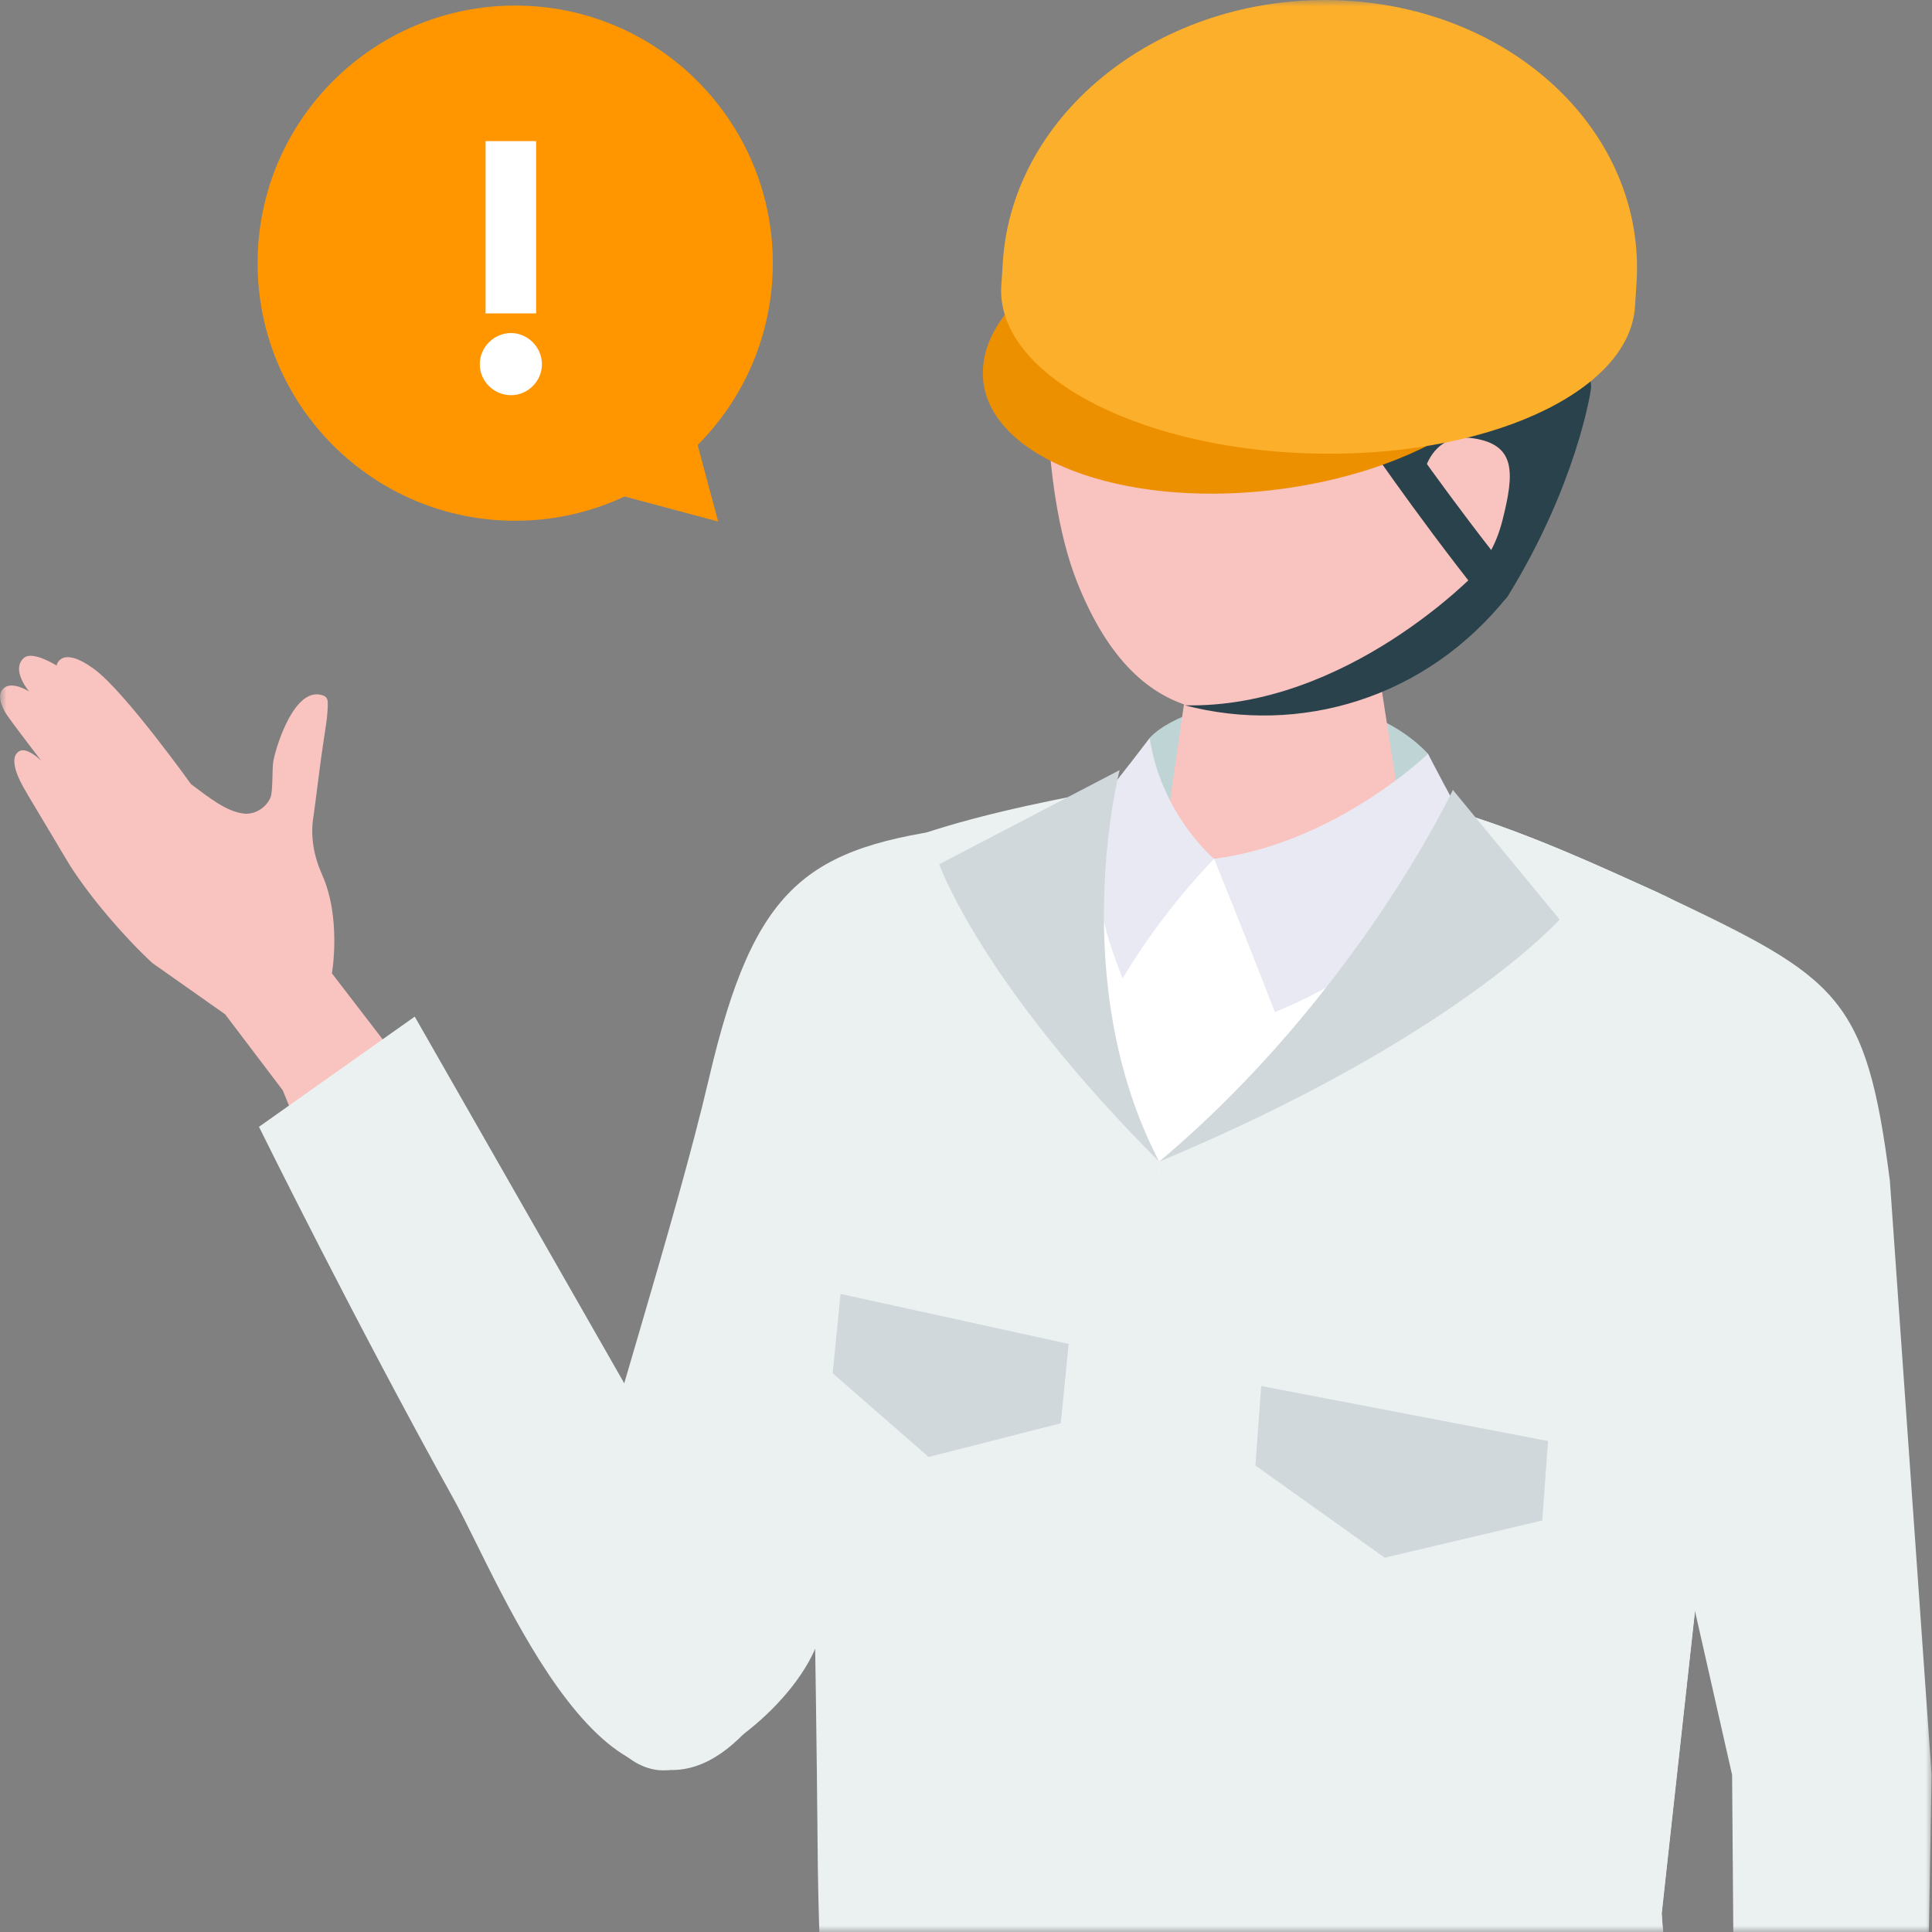
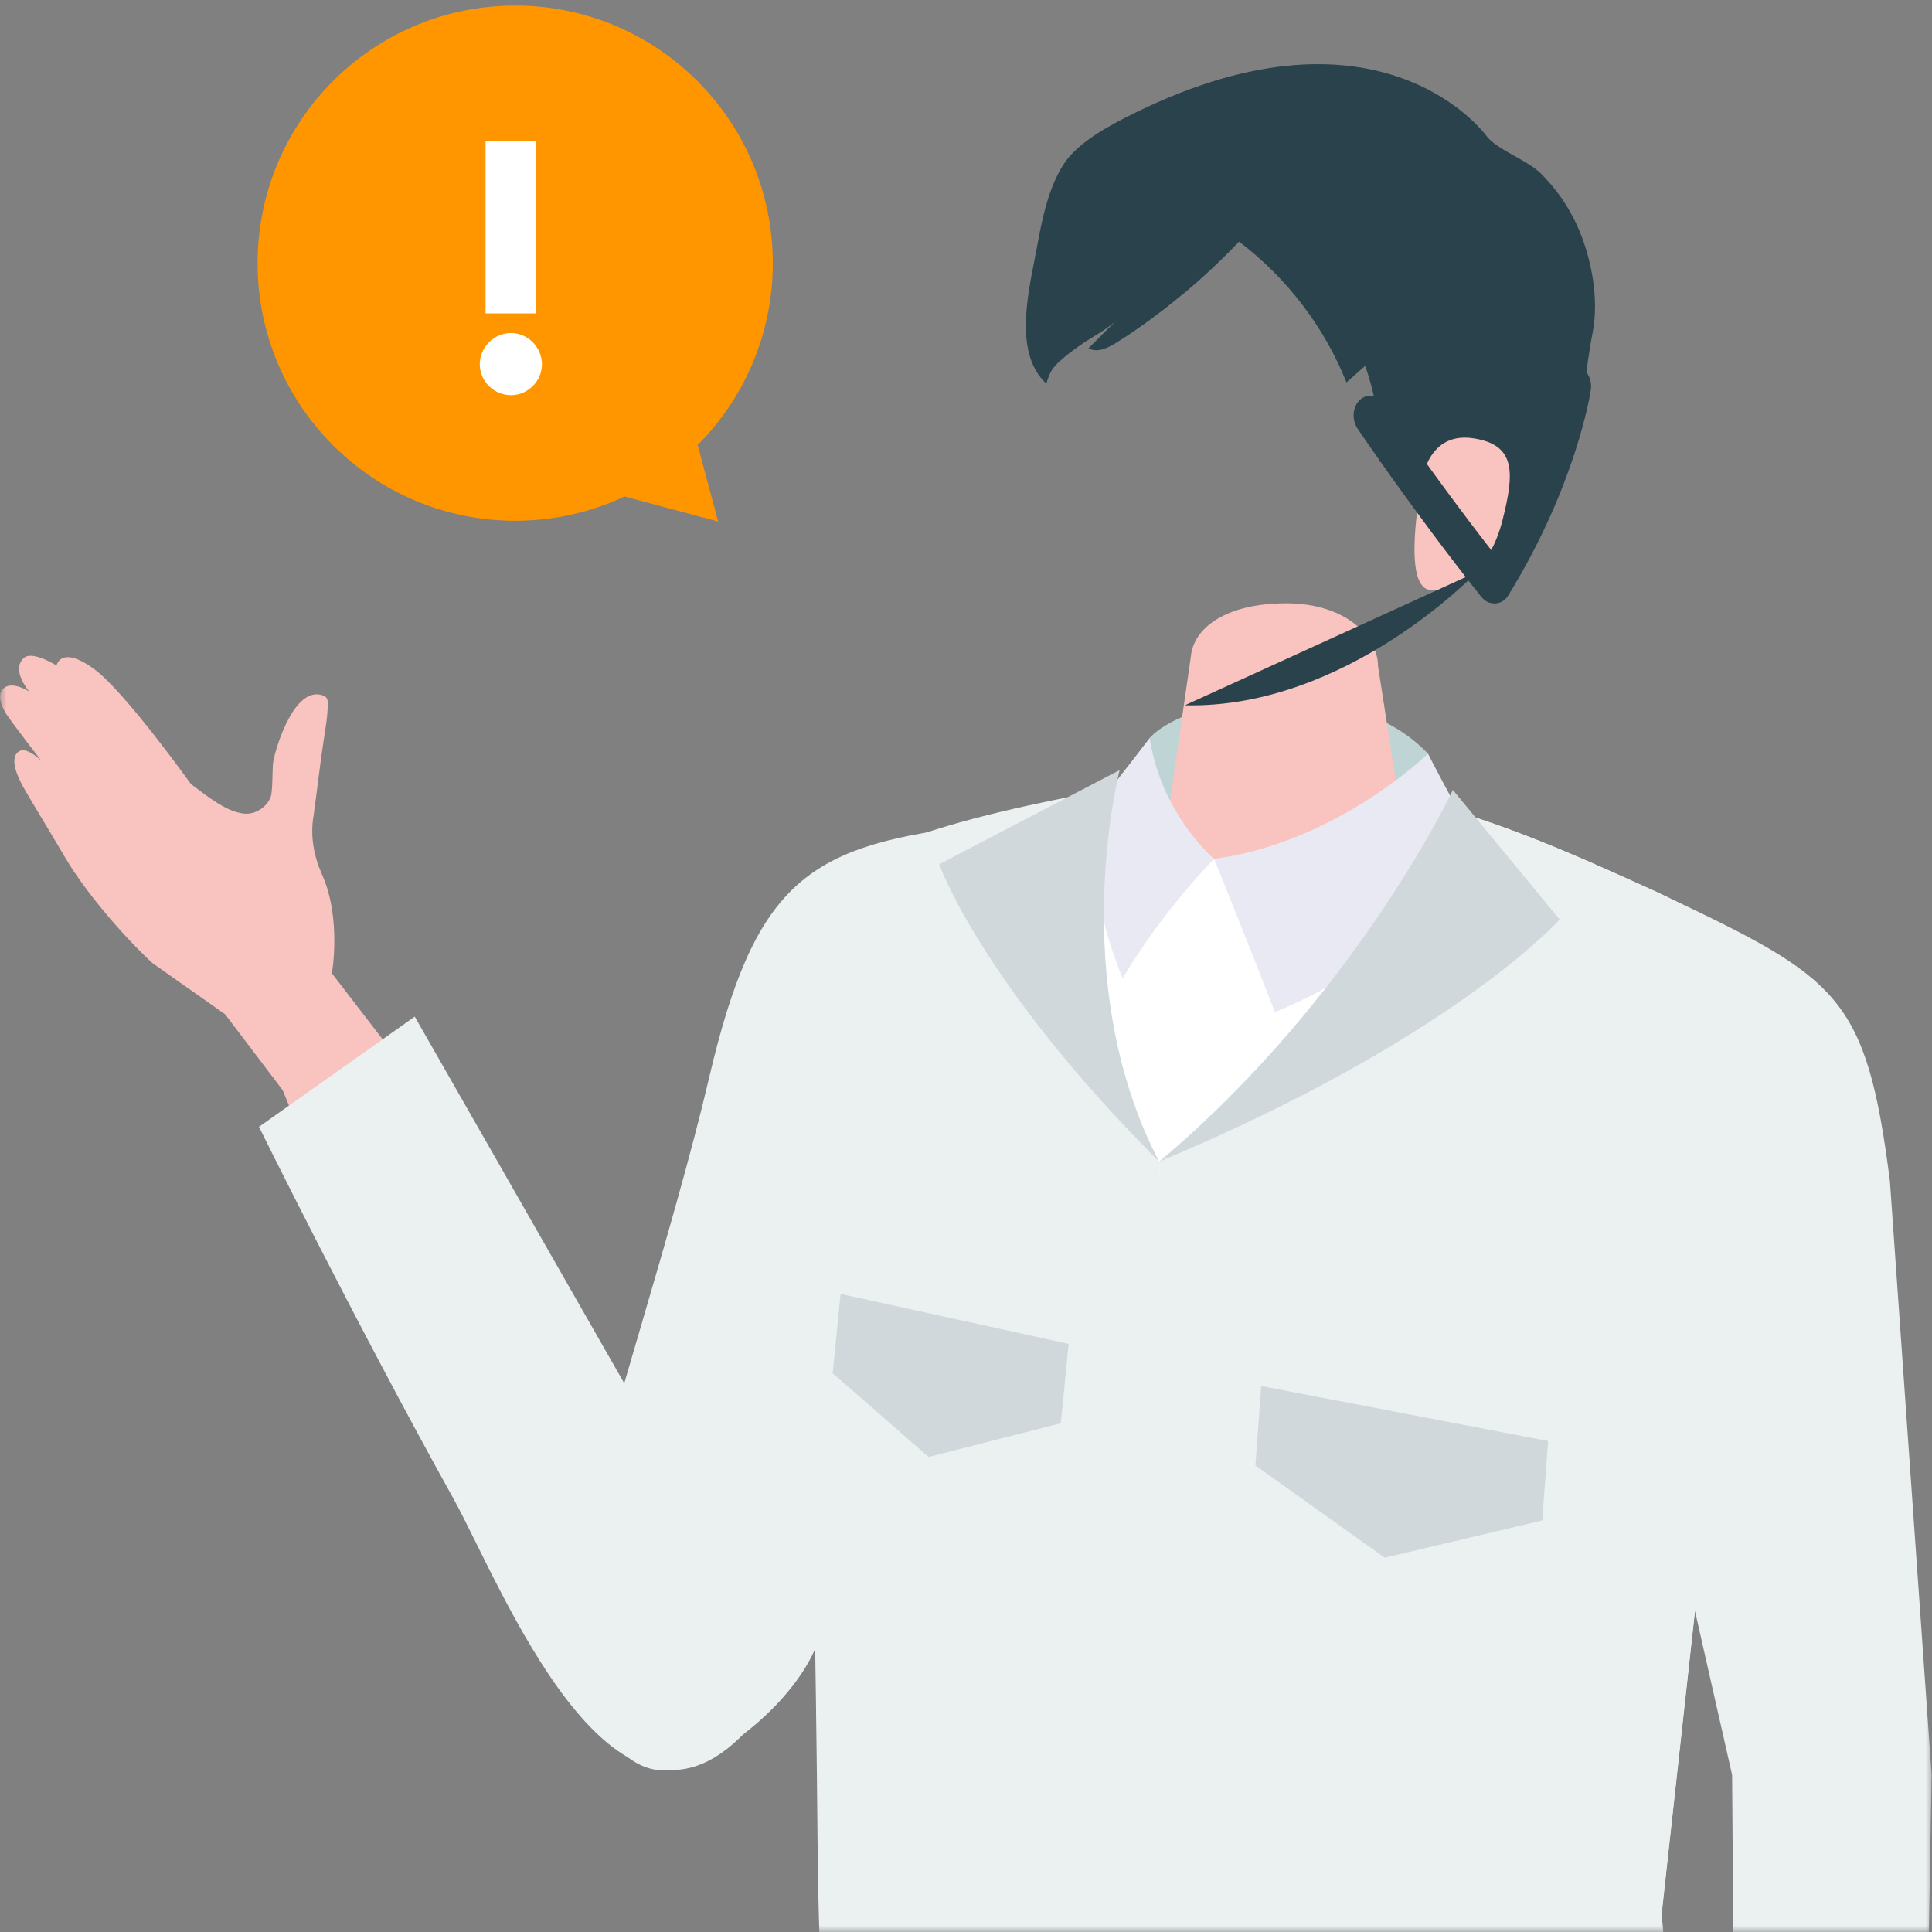
<svg xmlns="http://www.w3.org/2000/svg" width="150" height="150" viewBox="0 0 150 150" fill="none">
  <rect x="0" y="0" width="150" height="150" fill="#808080" stroke="none" />
  <mask id="mask0_418_2" style="mask-type:luminance" maskUnits="userSpaceOnUse" x="0" y="0" width="150" height="150">
    <path d="M150 0H0V150H150V0Z" fill="white" />
  </mask>
  <g mask="url(#mask0_418_2)">
    <path d="M21.96 84.66L17.48 78.75L11.83 74.77C9.6 72.71 6.66 69.29 5.12 66.68C3.44 63.84 2.16 61.75 1.77 61.04C1.19 59.98 0.75 58.69 1.54 58.3C2.14 58.01 3.2 59.06 3.2 59.06C3.2 59.06 0.73 55.85 0.43 55.35C0.13 54.85 -0.31 53.83 0.37 53.37C1.05 52.91 2.25 53.68 2.25 53.68C1.24 52.36 1.34 51.52 1.87 51.07C2.54 50.5 4.39 51.67 4.39 51.67C4.39 51.67 4.71 50.03 7.34 51.97C9.7 53.71 14.83 60.88 14.83 60.88C16.26 61.95 17.62 63.04 18.97 63.17C19.8 63.25 20.68 62.69 21 61.92C21.2 61.45 21.12 59.6 21.22 59.1C21.48 57.74 22.93 53.24 25.06 53.99C25.18 54.03 25.29 54.09 25.36 54.2C25.44 54.32 25.44 54.46 25.45 54.6C25.45 55.53 25.28 56.5 25.14 57.41C24.84 59.35 24.63 61.29 24.36 63.23C24.36 63.28 24.35 63.32 24.34 63.37C24.08 64.9 24.36 66.45 24.99 67.87C26.53 71.28 25.77 75.57 25.77 75.57L35.84 88.67L25.89 94.31L21.96 84.67V84.66Z" fill="#F9C3C0" />
    <path d="M20.1 87.49L32.2 78.93L51.89 113.39C51.89 113.39 68.03 123.72 57.9 134.45C47.52 145.44 38.85 122.93 35.22 116.38C27.53 102.54 20.11 87.49 20.11 87.49H20.1Z" fill="#EBF1F1" />
    <path d="M51.2 137.44C45.99 136.98 43.3 126.94 44.5 121.85C46.85 111.9 52.33 95.32 55.05 83.7C58.57 68.67 62.61 65.76 74.91 64.2C80.43 74.65 68.94 110.1 63.64 127.08C62.01 132.3 54.69 137.74 51.2 137.44Z" fill="#EBF1F1" />
    <path d="M131.34 181.47L129 148.56L136.18 83.41C137.12 77.79 134.87 72.08 128.74 69.31C114.66 62.93 98.17 55.02 71.57 65.46C67.93 66.89 66.56 71.28 65.31 74.98C63.8 79.41 63.07 84.18 63.24 88.88L63.53 96.95C63.66 112.35 63.79 127.74 63.92 143.14C64 152.9 64.49 162.53 65.18 172.26C65.48 176.54 65.27 183.16 65.27 183.16C65.27 183.16 73.28 190.3 97 190.17C122.84 190.03 131.33 181.47 131.33 181.47H131.34Z" fill="white" />
    <path d="M89.25 57.3C92.47 53.86 104.97 52.27 110.87 58.52C111.3 61.57 111.92 63.55 111.92 63.55L101.12 67.43L89.53 65.79C89.53 65.79 88.96 59.67 89.26 57.3H89.25Z" fill="#BFD4D5" />
    <path d="M99.87 46.84C104.52 46.84 106.99 49.46 106.99 51.72L109.35 66.9C109.13 69.53 99.55 66.67 94.25 66.67C88.95 66.67 89.95 69.52 90.16 66.9L92.45 51.03C92.64 48.72 95.22 46.84 99.87 46.84Z" fill="#F9C3C0" />
-     <path d="M101.79 9.81C115.03 9.91 118.68 19.85 118.68 31.91C118.68 47.62 108.35 52.45 103.04 54C96.57 55.89 88.54 57.56 83.62 45.18C80.7 37.82 80.8 25.02 82.42 20.06C83.83 15.74 88.55 9.7 101.78 9.8L101.79 9.81Z" fill="#F9C3C0" />
    <path d="M91.8 22.88C93.36 21.58 94.85 20.18 96.2 18.76C99.9 21.56 102.82 25.38 104.54 29.69L105.99 28.41C106.84 30.79 107.22 33.35 107.11 35.87C107.55 35.68 107.99 35.5 108.43 35.31C107.72 35.61 112.17 38.75 112.52 39.05C114.32 40.58 115.12 42.87 115.26 45.18C116.86 43.92 118.17 42.1 119.4 40.5C120.67 38.84 121.54 36.9 122.11 34.9C122.95 31.94 123.05 28.83 123.65 25.84C124.18 23.16 123.53 19.83 122.39 17.39C121.71 15.93 120.77 14.6 119.62 13.46C118.55 12.4 116.18 11.62 115.38 10.52C115.38 10.52 107.29 -0.67 88.12 8.76C86.28 9.67 83.71 10.99 82.57 12.77C81.4 14.6 80.91 16.98 80.53 19.08C79.95 22.27 78.56 27.3 81.23 29.78C81.47 29.09 81.57 28.72 82.13 28.18C82.65 27.68 83.25 27.24 83.84 26.82C84.77 26.16 85.94 25.61 86.75 24.8C86 25.55 85.26 26.29 84.51 27.04C85.18 27.42 86.01 27.02 86.67 26.61C88.42 25.51 90.15 24.24 91.79 22.87L91.8 22.88Z" fill="#2A424B" />
    <path d="M110.31 37.93C110.31 37.93 110.54 33.45 114.39 34.03C117.68 34.53 117.6 36.66 116.65 40.4C115.7 44.14 113.41 45.91 111.1 45.81C108.79 45.71 110.31 37.92 110.31 37.92V37.93Z" fill="#F9C3C0" />
    <path d="M93.76 189.86L90 90.19C90 90.19 78.39 77.61 85.3 63.23C85.49 62.84 85.48 62.4 85.58 61.98C85.61 61.78 85.62 61.58 85.63 61.37C85.48 61.4 85.33 61.43 85.18 61.46C80.95 62.26 74.49 63.55 69.63 65.46C65.99 66.89 66.1 71.32 64.84 75.02C63.33 79.45 62.38 84.3 62.55 89L62.87 97.14C63 112.54 63.35 128.03 63.48 143.43C63.56 153.19 64.19 162.64 64.88 172.38C65.18 176.66 65.27 183.89 65.27 183.89C65.27 183.89 72.53 190.35 93.67 190.87L93.75 189.86H93.76Z" fill="#EBF1F1" />
    <path d="M129.21 69.53C142.74 75.96 144.89 77.29 146.73 91.68L149.97 137.79L149.12 186.99L134.85 185.96L134.48 137.8L127.63 107.57C118.32 78.45 129.2 69.54 129.2 69.54L129.21 69.53Z" fill="#EBF1F1" />
    <path d="M128.75 69.31C124.08 67.2 119.15 64.92 113.68 63.19L113.63 63.05L113.58 63.16C113.58 63.16 109.03 74.61 90 90.19C90.29 108.84 91.61 190.82 91.61 190.82C93.07 191.1 95.21 191.55 97.01 191.54C101.6 191.52 105.63 191.22 109.18 190.76C116.42 189.67 124.48 188.32 131.35 182.84C131.36 182.51 131.35 182.04 131.35 181.48C131.19 175.04 129.55 154.71 129.06 149.16L129.02 148.56L129.53 143.89L132.02 121.29L136.19 83.42C137.13 77.8 134.88 72.09 128.75 69.32V69.31Z" fill="#EBF1F1" />
    <path d="M94.26 66.68C94.26 66.68 90.17 63.26 89.26 57.3C89.26 57.3 86.91 60.39 85.59 61.98C84.59 68.88 85.7 72.27 87.16 75.96C90.43 70.48 94.27 66.68 94.27 66.68" fill="#E9E9F4" />
    <path d="M94.26 66.68C94.26 66.68 96.78 72.88 98.98 78.58C105.11 76.06 109.3 72.86 114.37 64.86C112.91 62.53 110.87 58.52 110.87 58.52C110.87 58.52 103.73 65.45 94.26 66.68Z" fill="#E9E9F4" />
    <path d="M119.74 118.05L107.51 120.94L97.47 113.78L97.92 107.61L120.19 111.88L119.74 118.05Z" fill="#D1D8DB" />
    <path d="M82.97 104.34L82.36 110.5L72.1 113.12L64.65 106.62L65.26 100.46L82.97 104.34Z" fill="#D1D8DB" />
    <path d="M115.7 46.8C115.83 46.84 115.96 46.86 116.1 46.85C116.5 46.83 116.87 46.61 117.1 46.23C122.36 37.68 123.47 30.57 123.51 30.27C123.64 29.41 123.13 28.55 122.4 28.36C121.66 28.17 120.96 28.71 120.83 29.57C120.82 29.66 119.88 35.49 115.79 42.72C111.22 36.85 107.55 31.43 107.51 31.37C107.03 30.66 106.17 30.51 105.59 31.04C105.01 31.57 104.93 32.57 105.4 33.28C105.44 33.34 109.82 39.82 115 46.33C115.19 46.57 115.43 46.73 115.68 46.81L115.7 46.8Z" fill="#2A424B" />
-     <path d="M76.33 29.5C76.92 35.55 86.9 39.39 98.62 38.07C110.34 36.75 119.36 30.77 118.77 24.72C118.18 18.67 108.2 14.83 96.48 16.15C84.76 17.47 75.74 23.45 76.34 29.5H76.33Z" fill="#ED9000" />
-     <path d="M77.74 22.17C77.3 28.91 87.96 34.75 101.55 35.2C115.14 35.65 126.5 30.55 126.94 23.81C126.94 23.81 127.05 22.11 127.06 21.98C127.81 10.3 117.41 0.47 103.82 0.02C90.23 -0.43 78.61 8.67 77.86 20.34C77.86 20.47 77.74 22.17 77.74 22.17Z" fill="#FCAF2B" />
-     <path d="M114.64 44.43C114.64 44.43 104.55 55.05 91.99 54.76C100.8 57.07 110.67 54.35 117.1 46.23L114.64 44.42V44.43Z" fill="#2A424B" />
+     <path d="M114.64 44.43C114.64 44.43 104.55 55.05 91.99 54.76L114.64 44.42V44.43Z" fill="#2A424B" />
    <path d="M86.93 59.78C86.93 59.78 82.69 76.18 90 90.19C76.14 76.32 72.92 67.1 72.92 67.1L86.93 59.79V59.78Z" fill="#D1D8DB" />
    <path d="M112.8 61.33C112.8 61.33 105.3 77.32 90 90.19C112.88 80.63 121.09 71.39 121.09 71.39L112.8 61.33Z" fill="#D1D8DB" />
  </g>
  <ellipse cx="40" cy="20.432" rx="20" ry="20" fill="#FF9600" />
  <path d="M55.757 40.493L45.719 37.804L53.068 30.455L55.757 40.493Z" fill="#FF9600" />
  <path d="M41.625 10.957V24.332H37.7V10.957H41.625ZM39.675 25.857C40.975 25.857 42.075 26.957 42.075 28.282C42.075 29.607 40.975 30.682 39.675 30.682C38.35 30.682 37.25 29.607 37.25 28.282C37.25 26.957 38.35 25.857 39.675 25.857Z" fill="white" />
</svg>